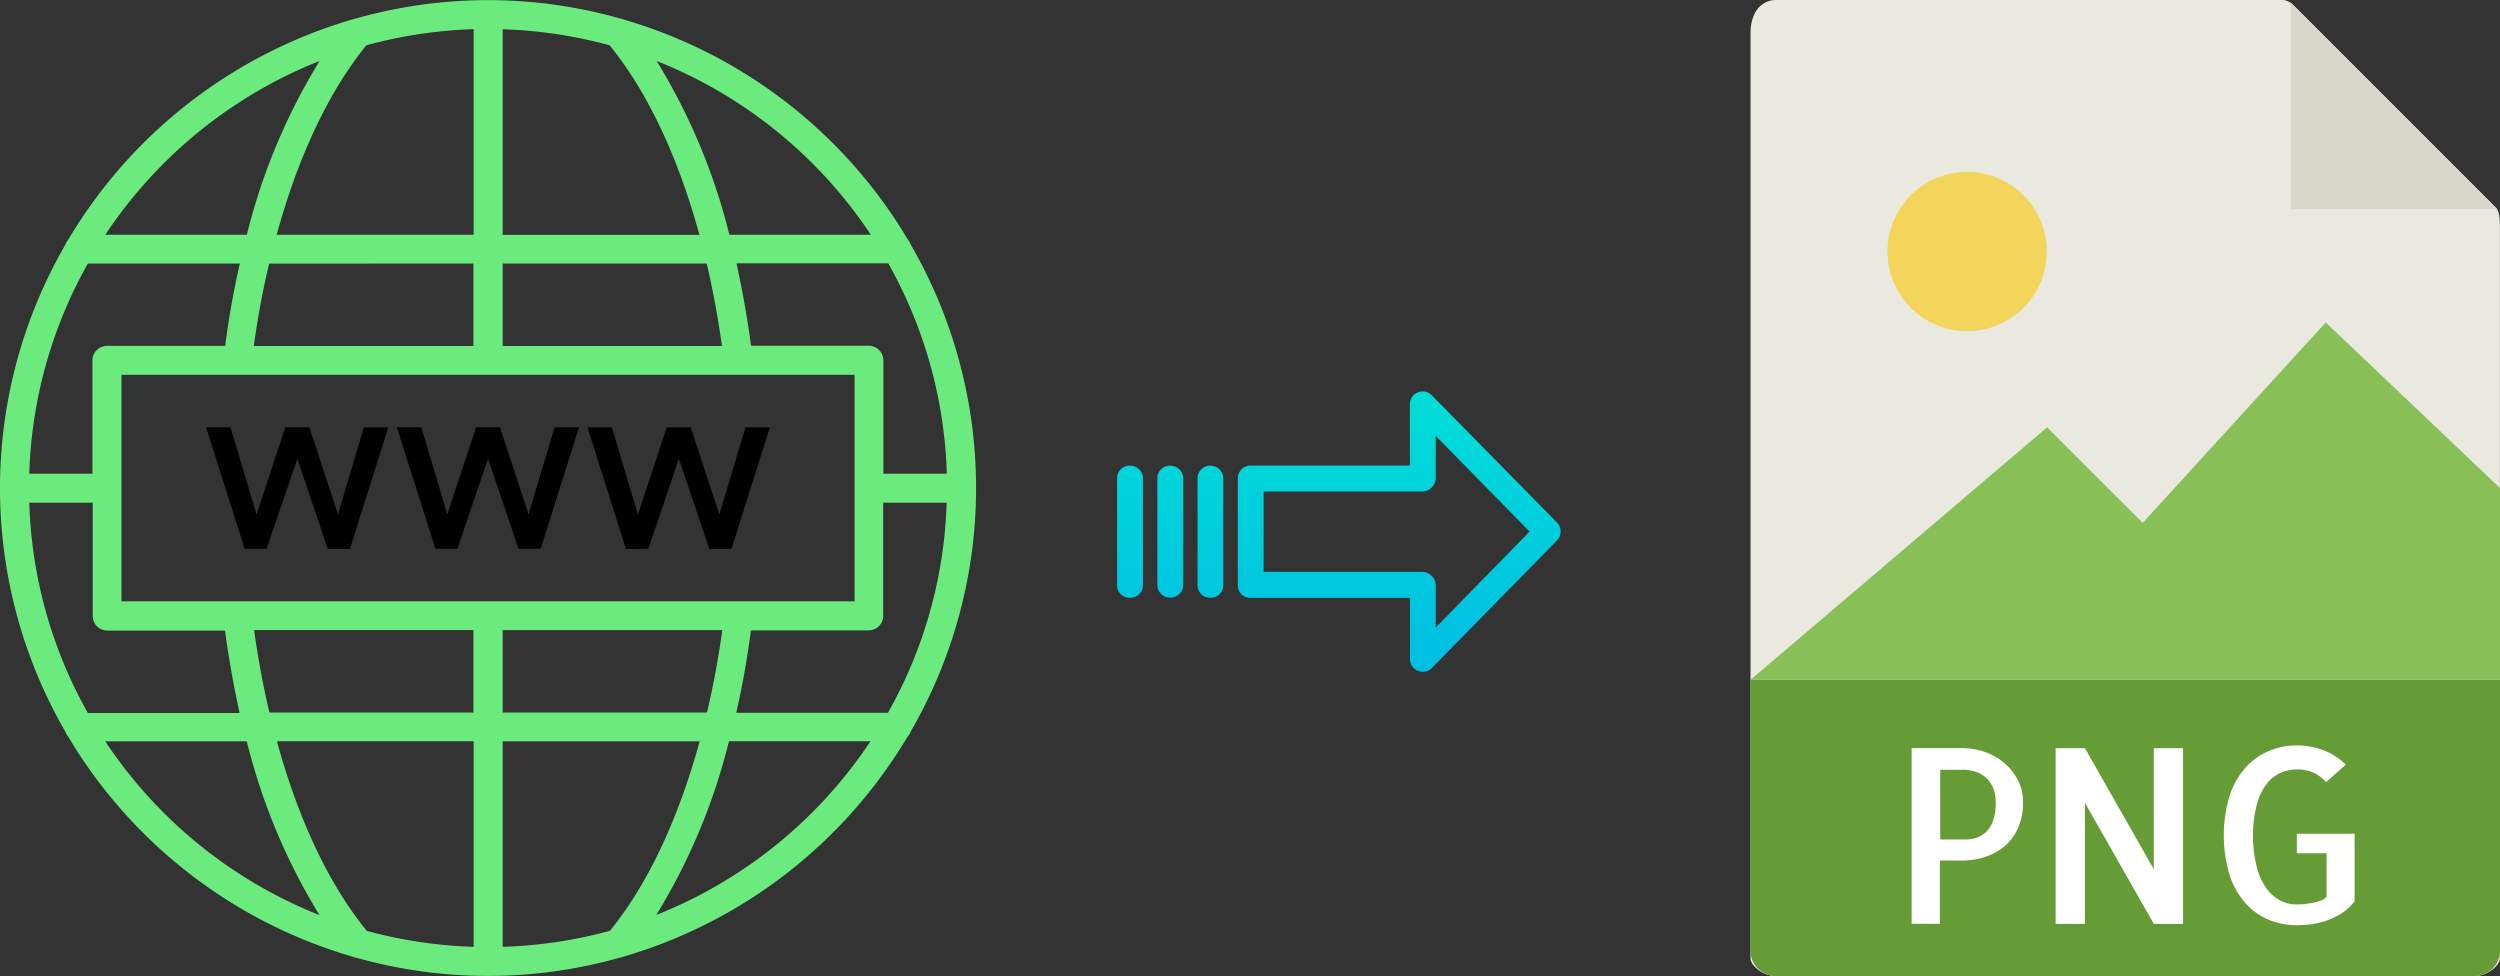
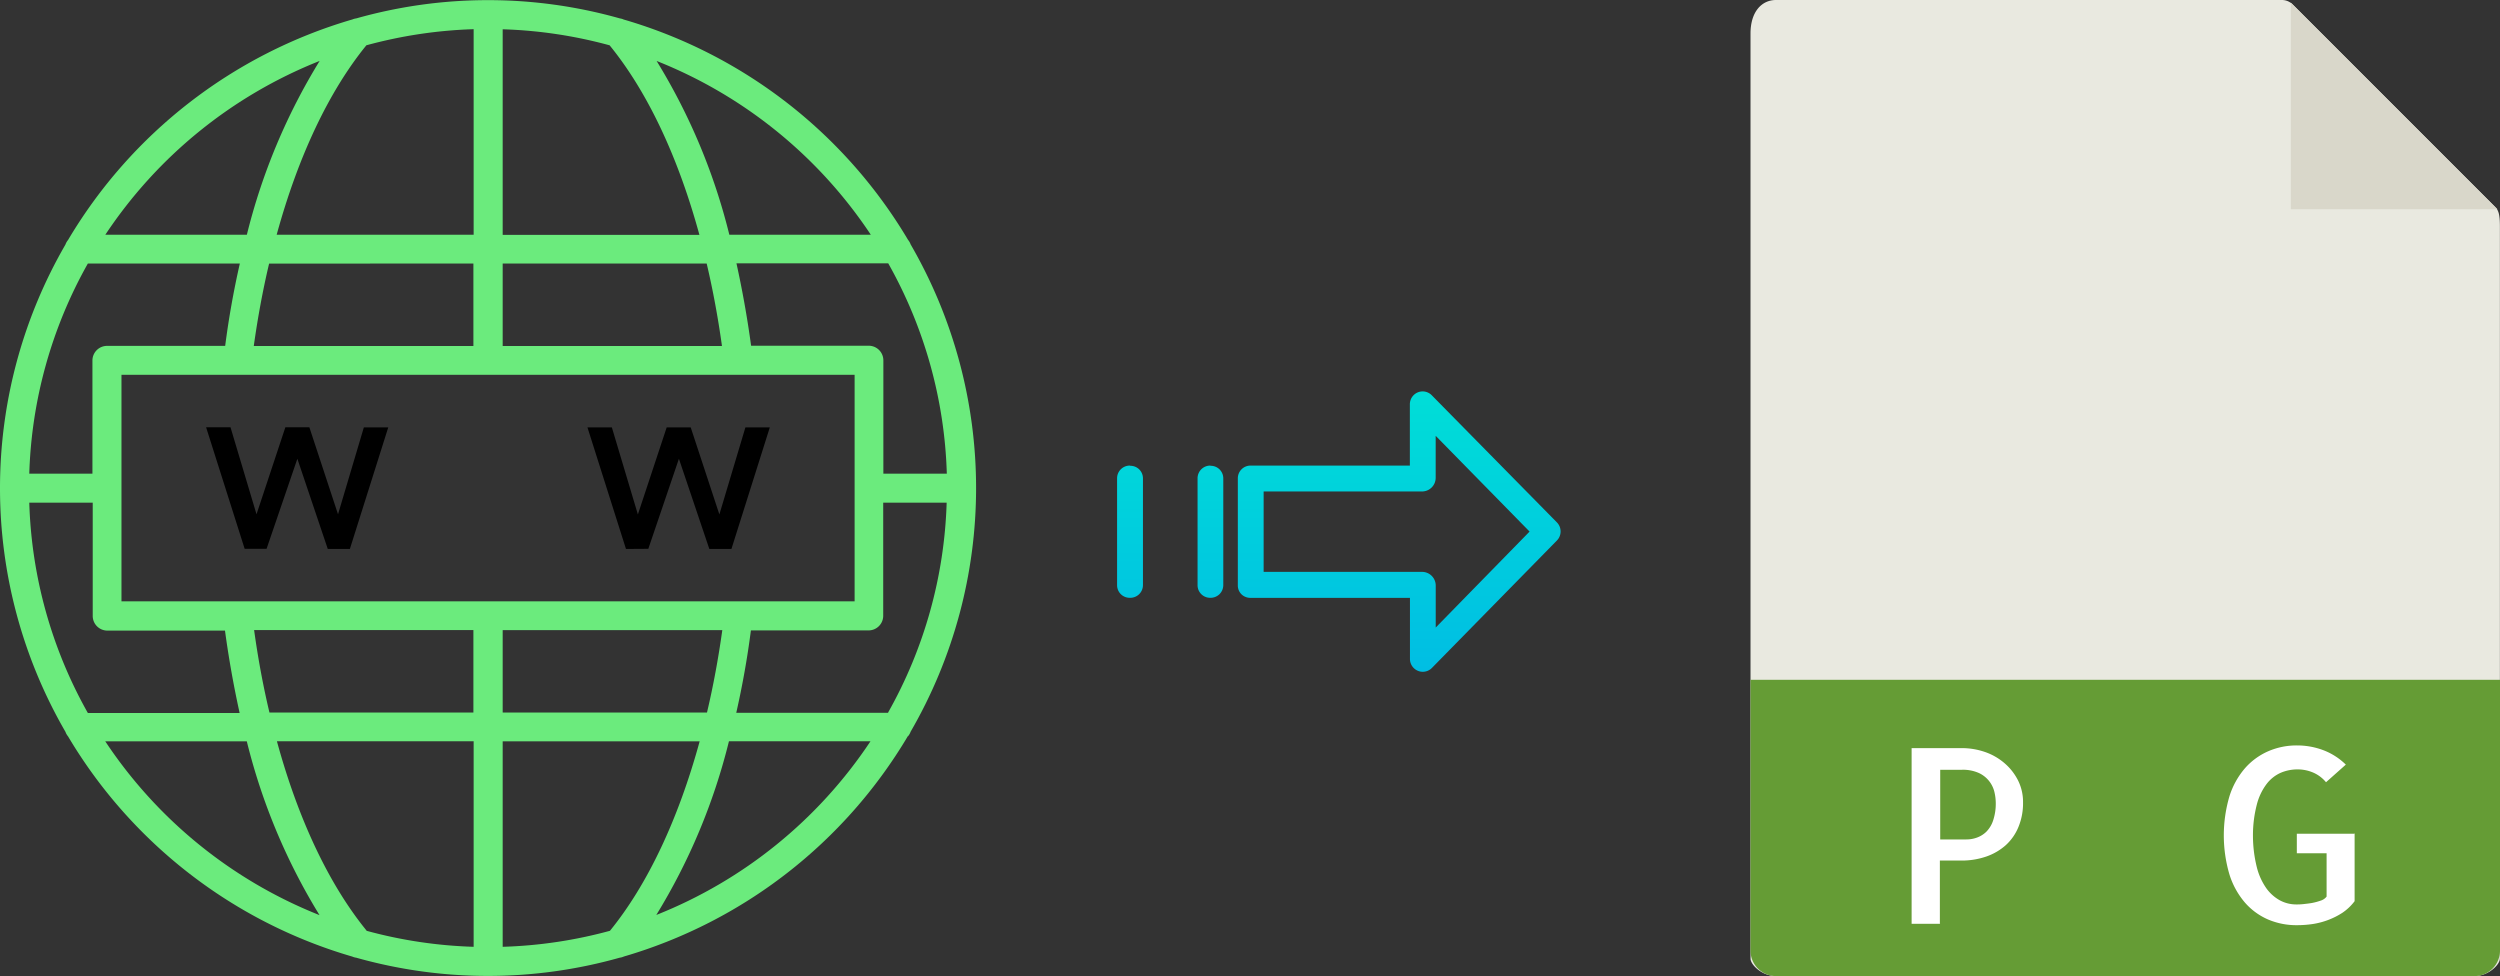
<svg xmlns="http://www.w3.org/2000/svg" xmlns:xlink="http://www.w3.org/1999/xlink" viewBox="0 0 512.25 200">
  <rect x="0" y="0" width="512.25" height="200" fill="#333333" stroke="none" />
  <defs>
    <style>.cls-1{fill:#e9e9e0;}.cls-2{fill:#659c35;}.cls-3{fill:#d9d7ca;}.cls-4{fill:#fff;}.cls-5{fill:#f3d55b;}.cls-6{fill:#88c057;}.cls-7{fill:#6beb7d;}.cls-8{fill:url(#linear-gradient);}.cls-9{fill:url(#linear-gradient-2);}.cls-10{fill:url(#linear-gradient-3);}.cls-11{fill:url(#linear-gradient-4);}</style>
    <linearGradient id="linear-gradient" x1="286.68" y1="136.51" x2="286.68" y2="17.31" gradientTransform="matrix(1, 0, 0, -1, 0, 186.59)" gradientUnits="userSpaceOnUse">
      <stop offset="0" stop-color="#00efd1" />
      <stop offset="1" stop-color="#00acea" />
    </linearGradient>
    <linearGradient id="linear-gradient-2" x1="248.03" y1="136.51" x2="248.03" y2="17.31" xlink:href="#linear-gradient" />
    <linearGradient id="linear-gradient-3" x1="239.78" y1="136.51" x2="239.78" y2="17.31" xlink:href="#linear-gradient" />
    <linearGradient id="linear-gradient-4" x1="231.54" y1="136.51" x2="231.54" y2="17.31" xlink:href="#linear-gradient" />
  </defs>
  <title>webp to png</title>
  <g id="Layer_2" data-name="Layer 2">
    <g id="Layer_5_Image" data-name="Layer 5 Image">
      <path class="cls-1" d="M467.55,0H363.9c-2.88,0-5.22,2.34-5.22,6.88V196.43c0,1.23,2.34,3.57,5.22,3.57H507c2.89,0,5.23-2.34,5.23-3.57V46.35c0-2.49-.33-3.29-.92-3.88L469.77.92A3.11,3.11,0,0,0,467.55,0Z" />
      <path class="cls-2" d="M507,200H363.9a5.23,5.23,0,0,1-5.22-5.23V139.29H512.25v55.48A5.23,5.23,0,0,1,507,200Z" />
      <polygon class="cls-3" points="469.39 0.54 469.39 42.86 511.71 42.86 469.39 0.54" />
      <path class="cls-4" d="M397.55,189.29h-5.86v-36H402a14.47,14.47,0,0,1,4.54.73,12.25,12.25,0,0,1,4,2.2,11.39,11.39,0,0,1,2.88,3.54,9.8,9.8,0,0,1,1.1,4.66,12.71,12.71,0,0,1-.93,5,10.29,10.29,0,0,1-2.59,3.74,11.8,11.8,0,0,1-4,2.34,15.49,15.49,0,0,1-5.17.83h-4.35v13Zm0-31.55V172h5.37a6.28,6.28,0,0,0,2.13-.37,5.39,5.39,0,0,0,1.93-1.19,5.9,5.9,0,0,0,1.41-2.32,10.89,10.89,0,0,0,.54-3.69,10,10,0,0,0-.24-2,5.76,5.76,0,0,0-3.13-4,7.92,7.92,0,0,0-3.61-.7h-4.4Z" />
-       <path class="cls-4" d="M447.31,153.3v36h-6l-14.11-24.81v24.81h-6v-36h6l14.11,24.8V153.3Z" />
      <path class="cls-4" d="M482.46,170.73v13.92A10.49,10.49,0,0,1,480,187a15,15,0,0,1-2.93,1.49,15.59,15.59,0,0,1-3.17.84,22.52,22.52,0,0,1-3.25.24,14.77,14.77,0,0,1-5.93-1.17,13.28,13.28,0,0,1-4.74-3.47,16.27,16.27,0,0,1-3.17-5.76,28.37,28.37,0,0,1,0-16,16.26,16.26,0,0,1,3.17-5.74,13.56,13.56,0,0,1,4.76-3.49,14.56,14.56,0,0,1,5.91-1.2,15.18,15.18,0,0,1,5.47,1,13.36,13.36,0,0,1,4.54,2.93l-4.06,3.61a7,7,0,0,0-2.68-2,8.06,8.06,0,0,0-3.13-.63,8.76,8.76,0,0,0-3.44.68,7.42,7.42,0,0,0-2.93,2.32,11.85,11.85,0,0,0-2,4.22,25.07,25.07,0,0,0-.79,6.35,26.91,26.91,0,0,0,.76,6.34,13.08,13.08,0,0,0,1.95,4.4,8.45,8.45,0,0,0,2.84,2.54,7.11,7.11,0,0,0,3.34.82c.36,0,.84,0,1.44-.07s1.21-.13,1.81-.24a11.88,11.88,0,0,0,1.73-.47,2.39,2.39,0,0,0,1.22-.83v-8.88h-6.1v-4h11.91Z" />
-       <circle class="cls-5" cx="403.07" cy="51.54" r="16.32" />
-       <polygon class="cls-6" points="358.68 139.29 397.96 139.29 512.25 139.29 512.25 100 476.54 66.07 439.04 107.14 419.45 87.56 358.68 139.29" />
    </g>
    <g id="Layer_2-2" data-name="Layer 2">
      <path class="cls-7" d="M186.06,150.85a3.07,3.07,0,0,0,.53-.93,99.62,99.62,0,0,0,0-99.84,3.07,3.07,0,0,0-.53-.93A100.4,100.4,0,0,0,127.79,4a2.66,2.66,0,0,0-.79-.23,99.27,99.27,0,0,0-54,0,3,3,0,0,0-.78.21,100.46,100.46,0,0,0-58.28,45.2,3.07,3.07,0,0,0-.53.93,99.62,99.62,0,0,0,0,99.84,3.07,3.07,0,0,0,.53.93A100.44,100.44,0,0,0,72.17,196a2.88,2.88,0,0,0,.81.23,99.37,99.37,0,0,0,54,0,2.84,2.84,0,0,0,.85-.24,100.46,100.46,0,0,0,58.2-45.17ZM103,194V151.9h40.36c-4.38,16-10.7,29.39-18.38,38.82A93.93,93.93,0,0,1,103,194Zm-27.88-3.31c-7.68-9.42-14-22.76-18.38-38.81H97.05V194A93.94,93.94,0,0,1,75.07,190.71ZM6,103H19v23.21a3,3,0,0,0,3,3H46.1c.78,5.78,1.8,11.43,3,16.88H18A93.4,93.4,0,0,1,6,103ZM18,54H49.14c-1.24,5.45-2.26,11.1-3,16.87H21.94a3,3,0,0,0-3,3V97.05H6A93.44,93.44,0,0,1,18,54ZM97.05,6V48.1H56.69c4.39-16.05,10.7-29.39,18.38-38.82a94.46,94.46,0,0,1,22-3.3Zm27.88,3.31c7.68,9.42,14,22.76,18.38,38.82H103V6A93.86,93.86,0,0,1,124.93,9.29ZM194,97.05H181V73.84a3,3,0,0,0-2.95-3H153.9c-.78-5.78-1.8-11.43-3-16.88H182a93.32,93.32,0,0,1,12,43Zm-12,49H150.86c1.24-5.46,2.26-11.11,3-16.88h24.16a3,3,0,0,0,2.95-3V103h13a93.28,93.28,0,0,1-12,43ZM103,146V129.12h45c-.81,5.79-1.85,11.44-3.14,16.88ZM24.89,123.21V76.79H175.11v46.42Zm123-52.32H103V54H144.8C146.08,59.44,147.13,65.1,147.93,70.89ZM97,54V70.89h-45c.81-5.79,1.85-11.44,3.14-16.88Zm-45,75.1h45V146H55.21c-1.29-5.43-2.34-11.08-3.14-16.88Zm82.46,58.4a125.26,125.26,0,0,0,14.9-35.61h29a94.55,94.55,0,0,1-43.92,35.6ZM178.44,48.1h-29a125,125,0,0,0-14.9-35.61A94.56,94.56,0,0,1,178.43,48.1ZM65.49,12.49A125.28,125.28,0,0,0,50.58,48.1h-29A94.61,94.61,0,0,1,65.48,12.49ZM21.57,151.9h29a125,125,0,0,0,14.9,35.61A94.56,94.56,0,0,1,21.57,151.9Z" />
      <path d="M69.26,105.38,63.39,87.55H58.47l-5.91,17.83L47.23,87.55h-5l7.9,24.9h4.49L60.93,94l6.23,18.48h4.53l7.86-24.9h-5Z" />
-       <path d="M106.25,112.45h4.53l7.86-24.9h-5l-5.33,17.83-5.87-17.83H97.55l-5.9,17.83L86.32,87.55h-5l7.9,24.9h4.49L100,94Z" />
      <path d="M132.84,112.45,139.11,94l6.23,18.48h4.53l7.86-24.9h-5l-5.33,17.83-5.87-17.83h-4.93l-5.9,17.83-5.33-17.83h-5l7.89,24.9Z" />
    </g>
    <g id="Layer_3" data-name="Layer 3">
      <path class="cls-8" d="M293.38,81a2.61,2.61,0,0,0-3.7-.06,2.64,2.64,0,0,0-.8,1.91V95.4h-32.6A2.6,2.6,0,0,0,253.63,98v0l0,22a2.51,2.51,0,0,0,.78,1.8,2.6,2.6,0,0,0,1.87.7h32.62V135a2.63,2.63,0,0,0,1.63,2.45,2.57,2.57,0,0,0,1,.2,2.61,2.61,0,0,0,1.88-.8l25.6-26.1a2.65,2.65,0,0,0,0-3.71Zm.8,47.58v-8.63a2.8,2.8,0,0,0-2.7-2.77H258.92V100.7h32.55a2.8,2.8,0,0,0,2.7-2.77V89.3l19.24,19.62Z" />
      <path class="cls-9" d="M248,95.4h0A2.6,2.6,0,0,0,245.38,98v21.93a2.58,2.58,0,0,0,2.58,2.56H248a2.6,2.6,0,0,0,2.65-2.55V98a2.57,2.57,0,0,0-2.58-2.56Z" />
-       <path class="cls-10" d="M239.79,95.4h0A2.6,2.6,0,0,0,237.14,98v0l0,21.89a2.58,2.58,0,0,0,2.59,2.56h.06a2.6,2.6,0,0,0,2.65-2.55v0l0-21.89a2.58,2.58,0,0,0-2.59-2.56Z" />
      <path class="cls-11" d="M231.54,95.4h0A2.6,2.6,0,0,0,228.89,98v21.93a2.58,2.58,0,0,0,2.58,2.56h.07a2.6,2.6,0,0,0,2.65-2.55V98a2.57,2.57,0,0,0-2.58-2.56Z" />
    </g>
  </g>
</svg>